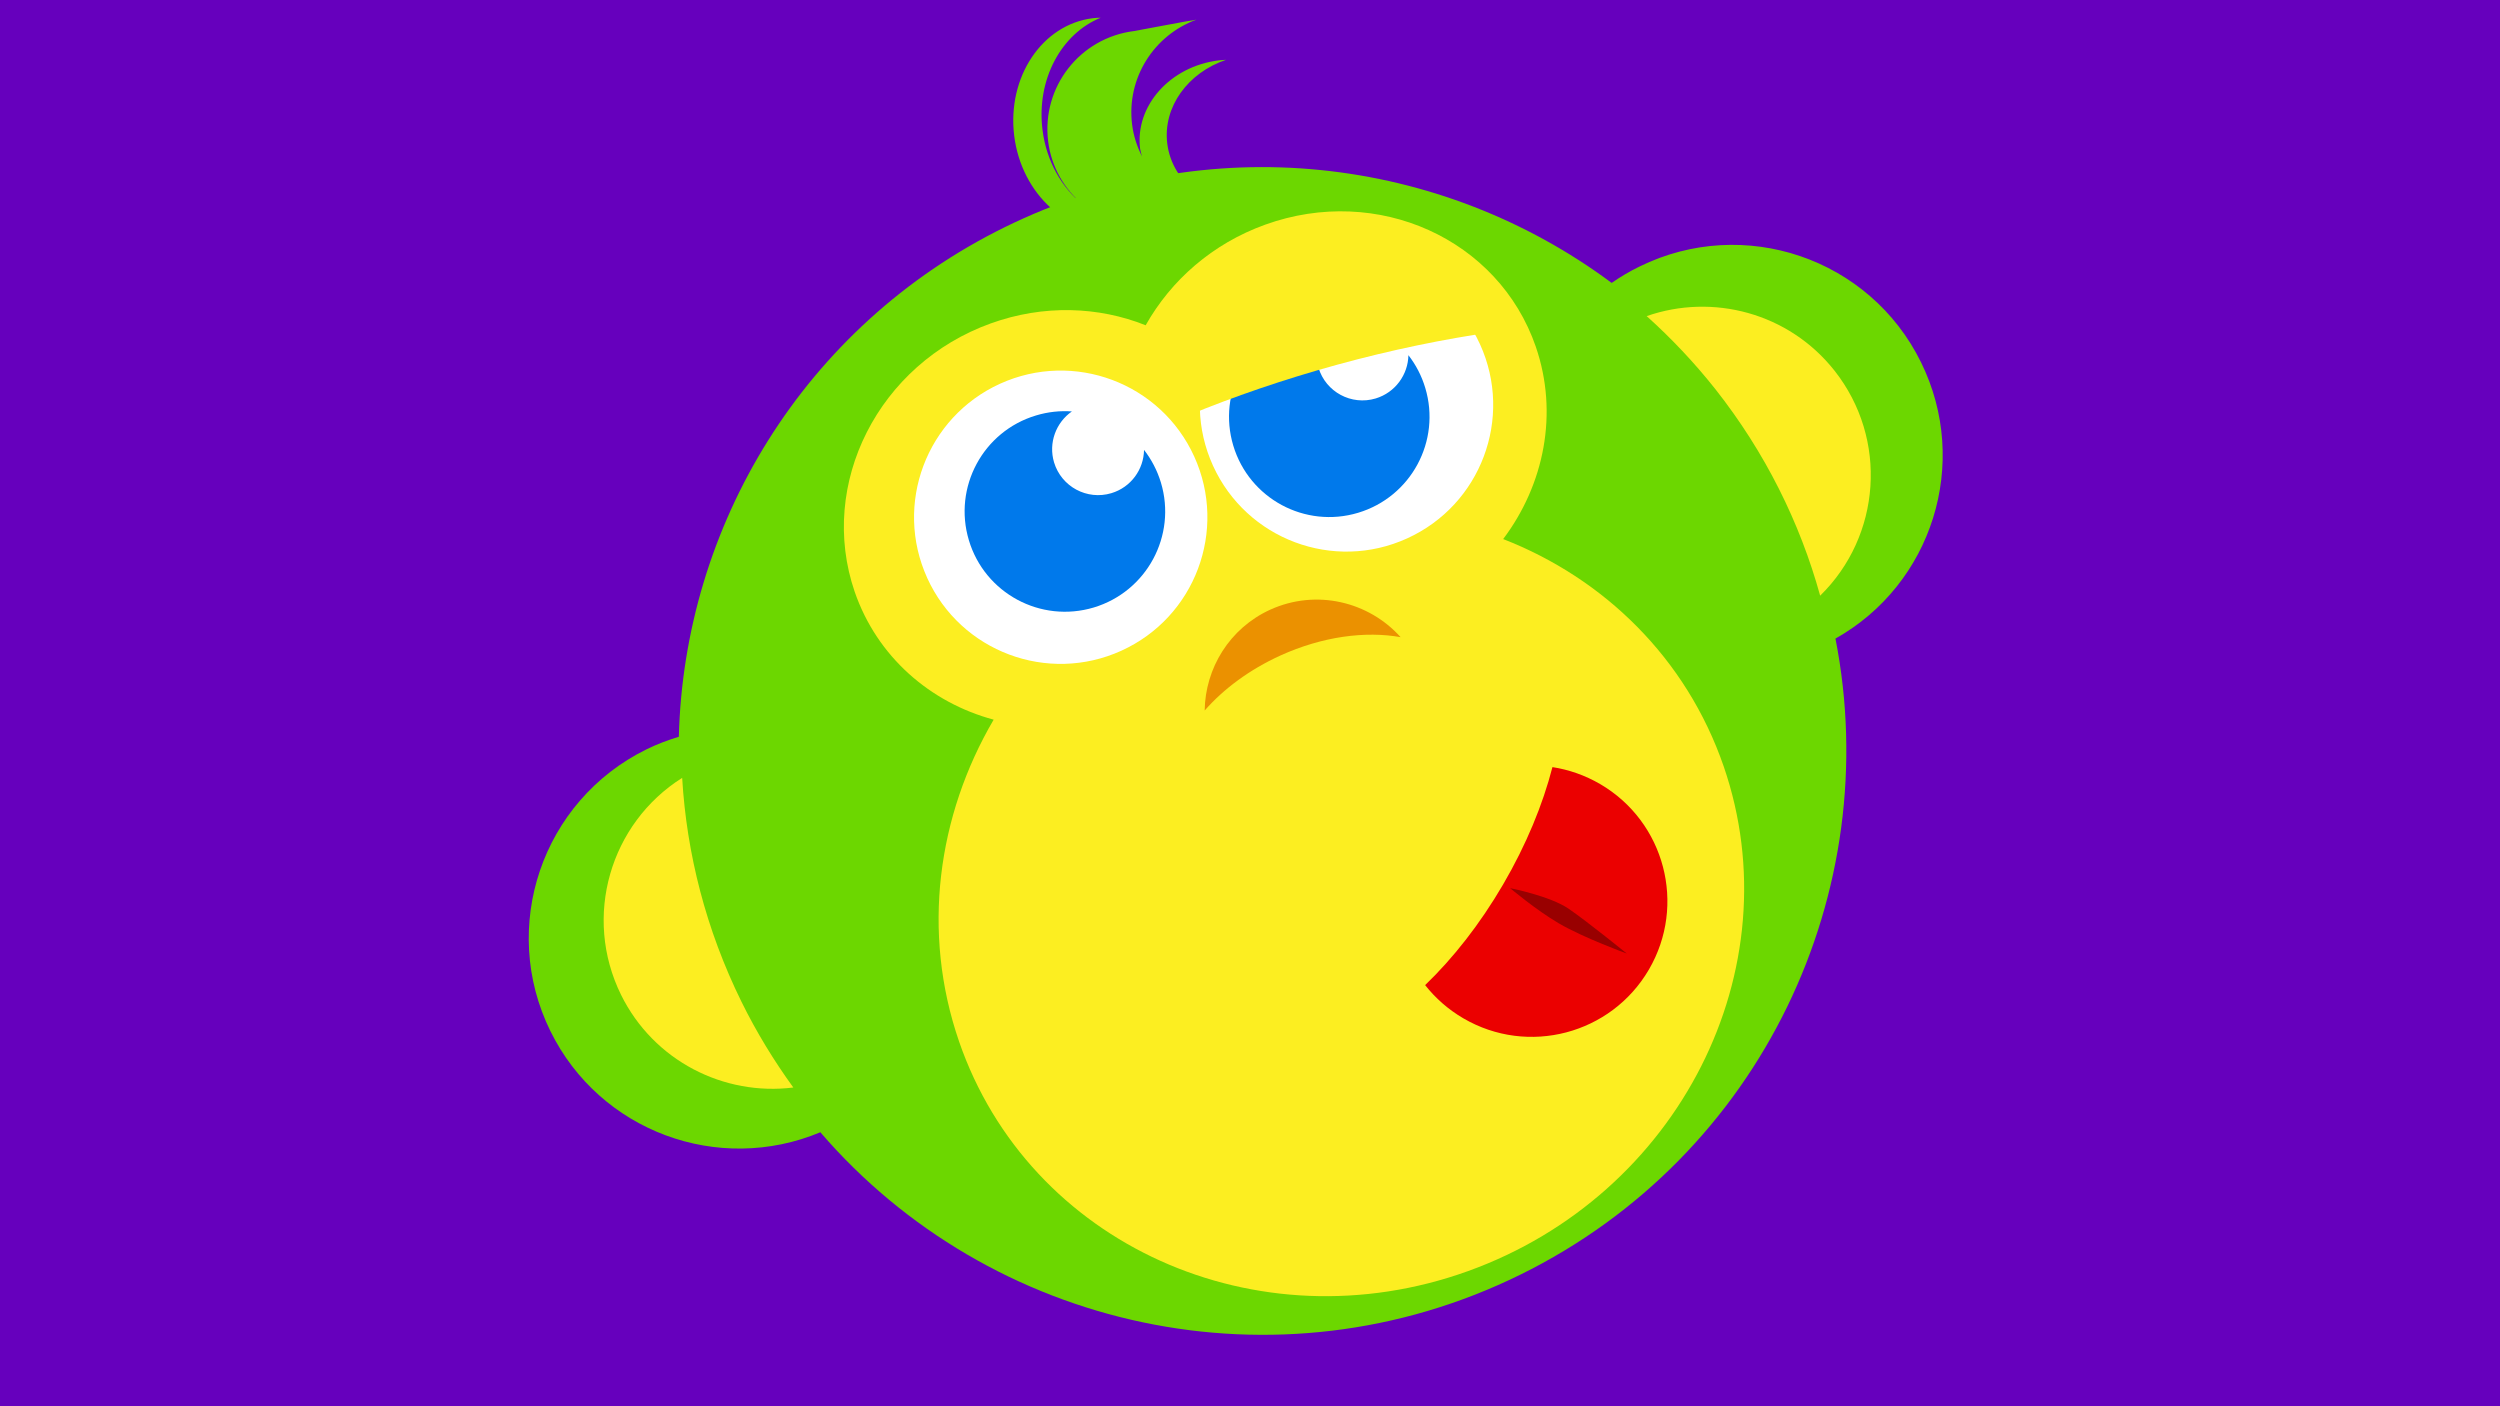
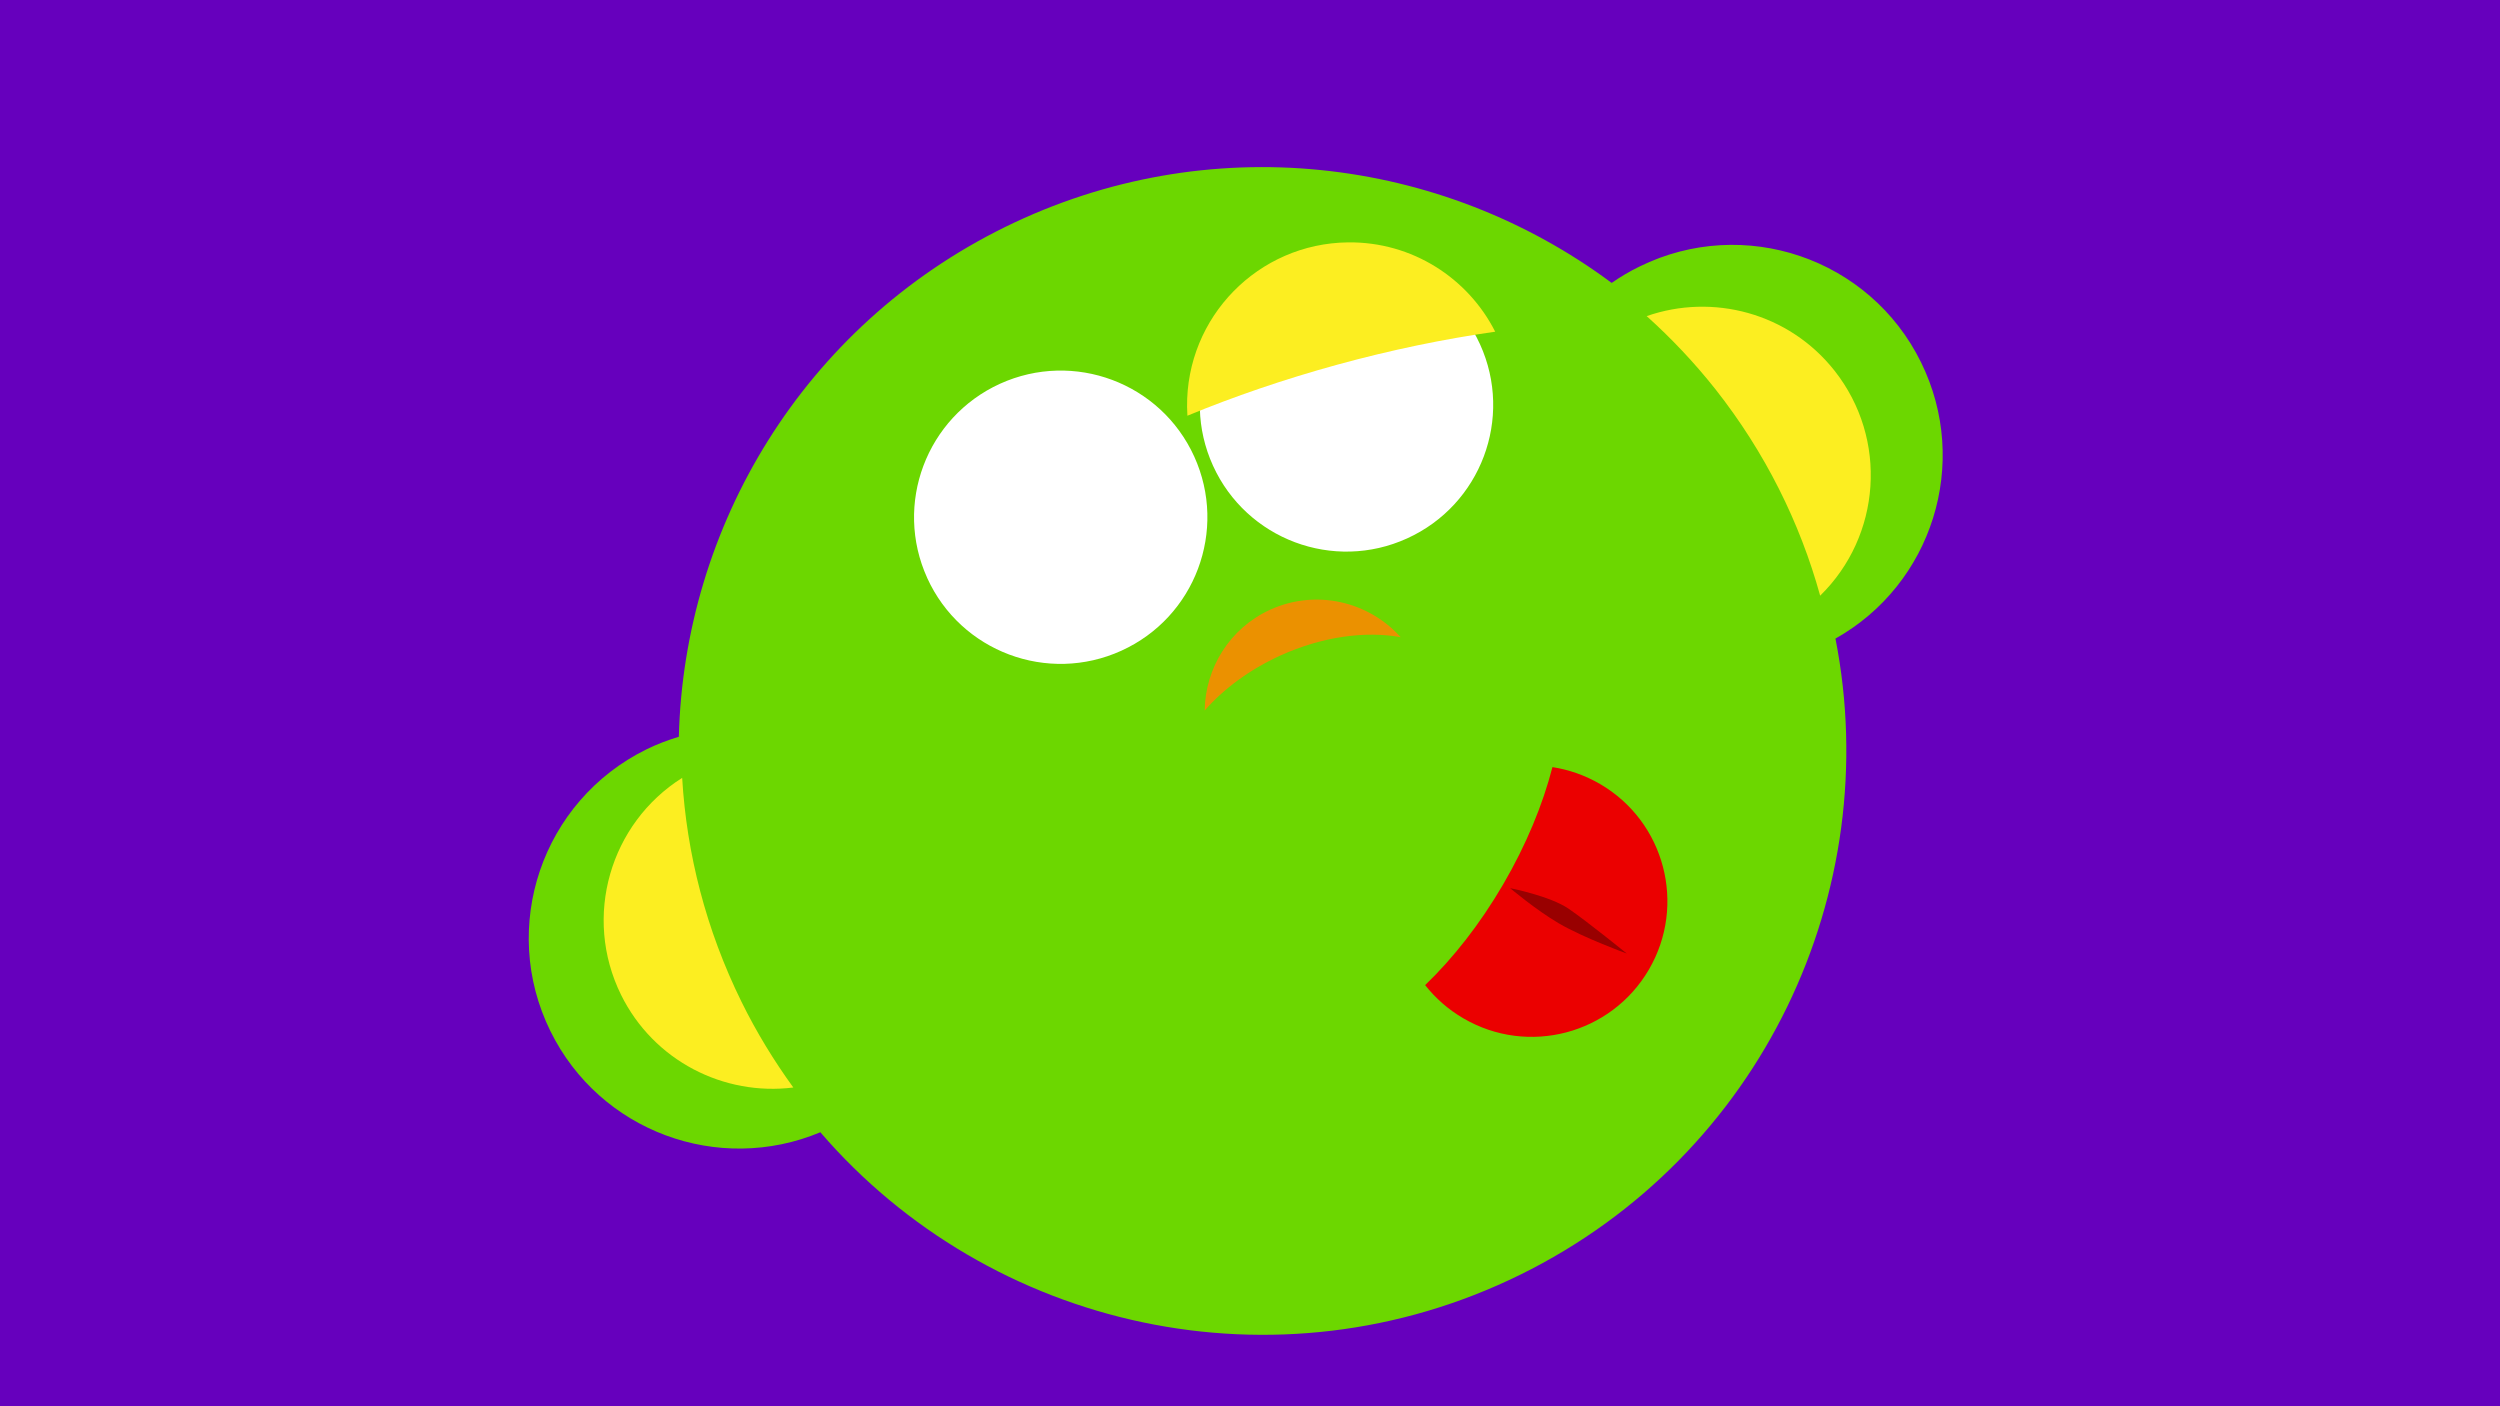
<svg xmlns="http://www.w3.org/2000/svg" viewBox="0 0 1920 1080">
  <defs>
    <style>.cls-1,.cls-2{fill:#6cd700;}.cls-3,.cls-4{fill:#fcee21;}.cls-5{fill:#eb9100;}.cls-6{fill:#6600bd;}.cls-2,.cls-7,.cls-4{fill-rule:evenodd;}.cls-8{fill:#eb0000;}.cls-9{fill:#fff;}.cls-7{fill:#900;}.cls-10{fill:#0079eb;}</style>
  </defs>
  <g id="Layer_1">
    <rect class="cls-6" width="1920" height="1080" />
  </g>
  <g id="sam_x5F_5">
-     <path class="cls-2" d="M983.99,317.59c-13.26-47.79-61.24-76.18-107.17-63.44-45.94,12.74-72.43,61.79-59.17,109.58,13.25,47.78,61.23,76.19,107.17,63.45,45.93-12.74,72.43-61.8,59.18-109.59Z" />
-     <path class="cls-1" d="M965.6,161.73c-34.93,1.66-65.3-20.4-69.15-51.49-3.45-28.2,16-54.52,45.17-64.3-1.9.08-3.89.22-5.75.44-37.32,4.64-64.3,34.99-60.28,67.79.29,2.02.96,3.97,1.47,5.99-3.77-7.57-6.52-15.71-7.6-24.47-4.47-35.72,16.8-68.68,49.31-80.57-2.23.08-45.82,8.45-47.77,8.72-41.67,5.19-71.16,43-66.04,84.65,2.47,19.99,12.65,37.03,27.03,48.95-16.42-13.11-28.35-33.44-31.36-57.73-4.8-38.69,14.5-73.9,44.71-86.11-2.06.04-4.1.12-6.09.38-38.92,4.83-65.9,45.22-60.35,90.27,5.61,44.98,41.65,77.64,80.54,72.84,4.03-.51,7.87-1.55,11.68-2.83,6,.75,12.19,1.02,18.54.22,4.18-.51,29.22-5.59,45.1-9.12,5.16.42,10.47.44,15.82-.23,5.28-.63,10.23-1.85,15.01-3.4ZM834.95,159.81c1.73,1.35,3.7,2.5,5.64,3.67-1.93-1.13-3.83-2.34-5.64-3.67Z" />
    <path class="cls-1" d="M422.73,791.94c-39.45-80.09-6.44-176.93,73.65-216.38,8.09-3.98,16.48-7.17,24.97-9.74,4.07-161.37,95.37-315.05,250.31-391.34,156.17-76.8,335.36-54.47,466.1,42.81,6.71-4.7,13.85-8.92,21.42-12.6,79.97-39.36,176.83-6.52,216.17,73.58,38.11,77.38,8.54,170.48-65.72,212.16,38.12,194.06-56.28,397.09-242.01,488.51-187.26,92.17-407.48,41.74-537.59-109.37-78.3,32.77-169.4-.62-207.29-77.63Z" />
-     <path class="cls-3" d="M1179.49,266.24c-28.58-82.74-121.48-124.79-207.79-93.71-40.61,14.6-72.46,42.83-91.83,77.28-36.19-14.45-78.33-16.07-118.94-1.44-86.22,31.03-132.93,123.29-104.53,206.12,17.27,50.01,58.11,85.12,106.73,98.21-43.14,73.62-55.58,162.99-26.56,247.18,53.69,155.74,228.57,234.73,390.78,176.36,162.13-58.32,250.06-231.89,196.44-387.68-28.67-83.16-91.93-144.42-169.36-174.56,31.47-41.73,42.68-96.55,25.05-147.75Z" />
    <path class="cls-3" d="M569.45,769.34c-27.3-55.48-42.11-113.84-45.55-171.94-55.31,34.88-76.48,106.61-46.96,166.59,25.1,50.86,79.08,77.88,132.33,71.21-14.81-20.46-28.28-42.38-39.82-65.86Z" />
    <path class="cls-3" d="M1317.35,298.79c38.28,48.54,65.03,102.6,80.53,158.69,46.79-45.74,52.44-120.28,11.04-172.79-35.16-44.52-93.61-59.58-144.27-41.92,18.79,16.89,36.47,35.55,52.7,56.03Z" />
    <path class="cls-9" d="M712.08,443.86c25.75,56.67,92.57,81.62,149.15,55.88,56.66-25.75,81.65-92.5,55.95-149.11-25.72-56.62-92.51-81.67-149.2-55.9-56.57,25.81-81.61,92.5-55.89,149.12Z" />
    <path class="cls-9" d="M931.6,357.68c25.73,56.54,92.49,81.59,149.05,55.82,56.68-25.71,81.76-92.48,56.02-149.08-25.79-56.67-92.59-81.64-149.17-55.95-56.6,25.76-81.67,92.59-55.9,149.21Z" />
    <path class="cls-5" d="M983.35,503.43c32.36-14.68,65.41-18.93,92.33-14.08-24.49-27.36-64.78-37.14-100.06-21.16-31.46,14.34-49.95,45.1-50.44,77.48,14.44-16.47,34.27-31.35,58.17-42.24Z" />
-     <path class="cls-10" d="M947.16,342.25c-12.23-40.74,10.84-83.71,51.53-95.91,9.2-2.76,18.49-3.72,27.52-3.11-12.22,8.49-18.12,24.12-13.62,39.15,5.57,18.64,25.25,29.25,43.92,23.64,15.07-4.55,24.88-18.3,25.15-33.24,5.68,7.32,10.14,15.75,12.95,25.16,12.23,40.71-10.86,83.66-51.61,95.89-40.7,12.23-83.62-10.9-95.84-51.58Z" />
-     <path class="cls-10" d="M744.11,414.95c-12.26-40.73,10.85-83.7,51.57-95.89,9.21-2.78,18.48-3.73,27.54-3.09-12.19,8.47-18.19,24.14-13.7,39.15,5.63,18.65,25.3,29.26,44.01,23.64,15.07-4.53,24.89-18.28,25.08-33.25,5.69,7.32,10.14,15.75,12.99,25.15,12.22,40.71-10.87,83.63-51.62,95.9-40.73,12.19-83.66-10.89-95.87-51.61Z" />
    <path class="cls-4" d="M1026.95,280.1c41.6-11.41,82.4-19.81,121.36-25.36-20.84-41.13-63.71-69.13-112.93-68.6-69.06.74-124.45,57.32-123.71,126.38.03,2.27.11,4.52.26,6.75,35.69-14.74,74.31-27.99,115.03-39.17Z" />
    <path class="cls-8" d="M1123.86,782.08c-11.66-6.81-21.49-15.53-29.35-25.51,21.37-20.54,42.06-46.77,59.87-77.29,17.82-30.52,30.52-61.45,37.89-90.14,12.59,1.95,24.99,6.24,36.66,13.03,49.66,29.02,66.42,92.82,37.4,142.49-29.01,49.66-92.79,66.45-142.47,37.42Z" />
    <path class="cls-7" d="M1159.79,682.11s19.76,16.7,37.36,27.01c19.6,11.41,52.18,23.18,52.18,23.18,0,0-29.85-24.28-44.57-34.36-14.39-9.85-44.97-15.83-44.97-15.83Z" />
  </g>
</svg>